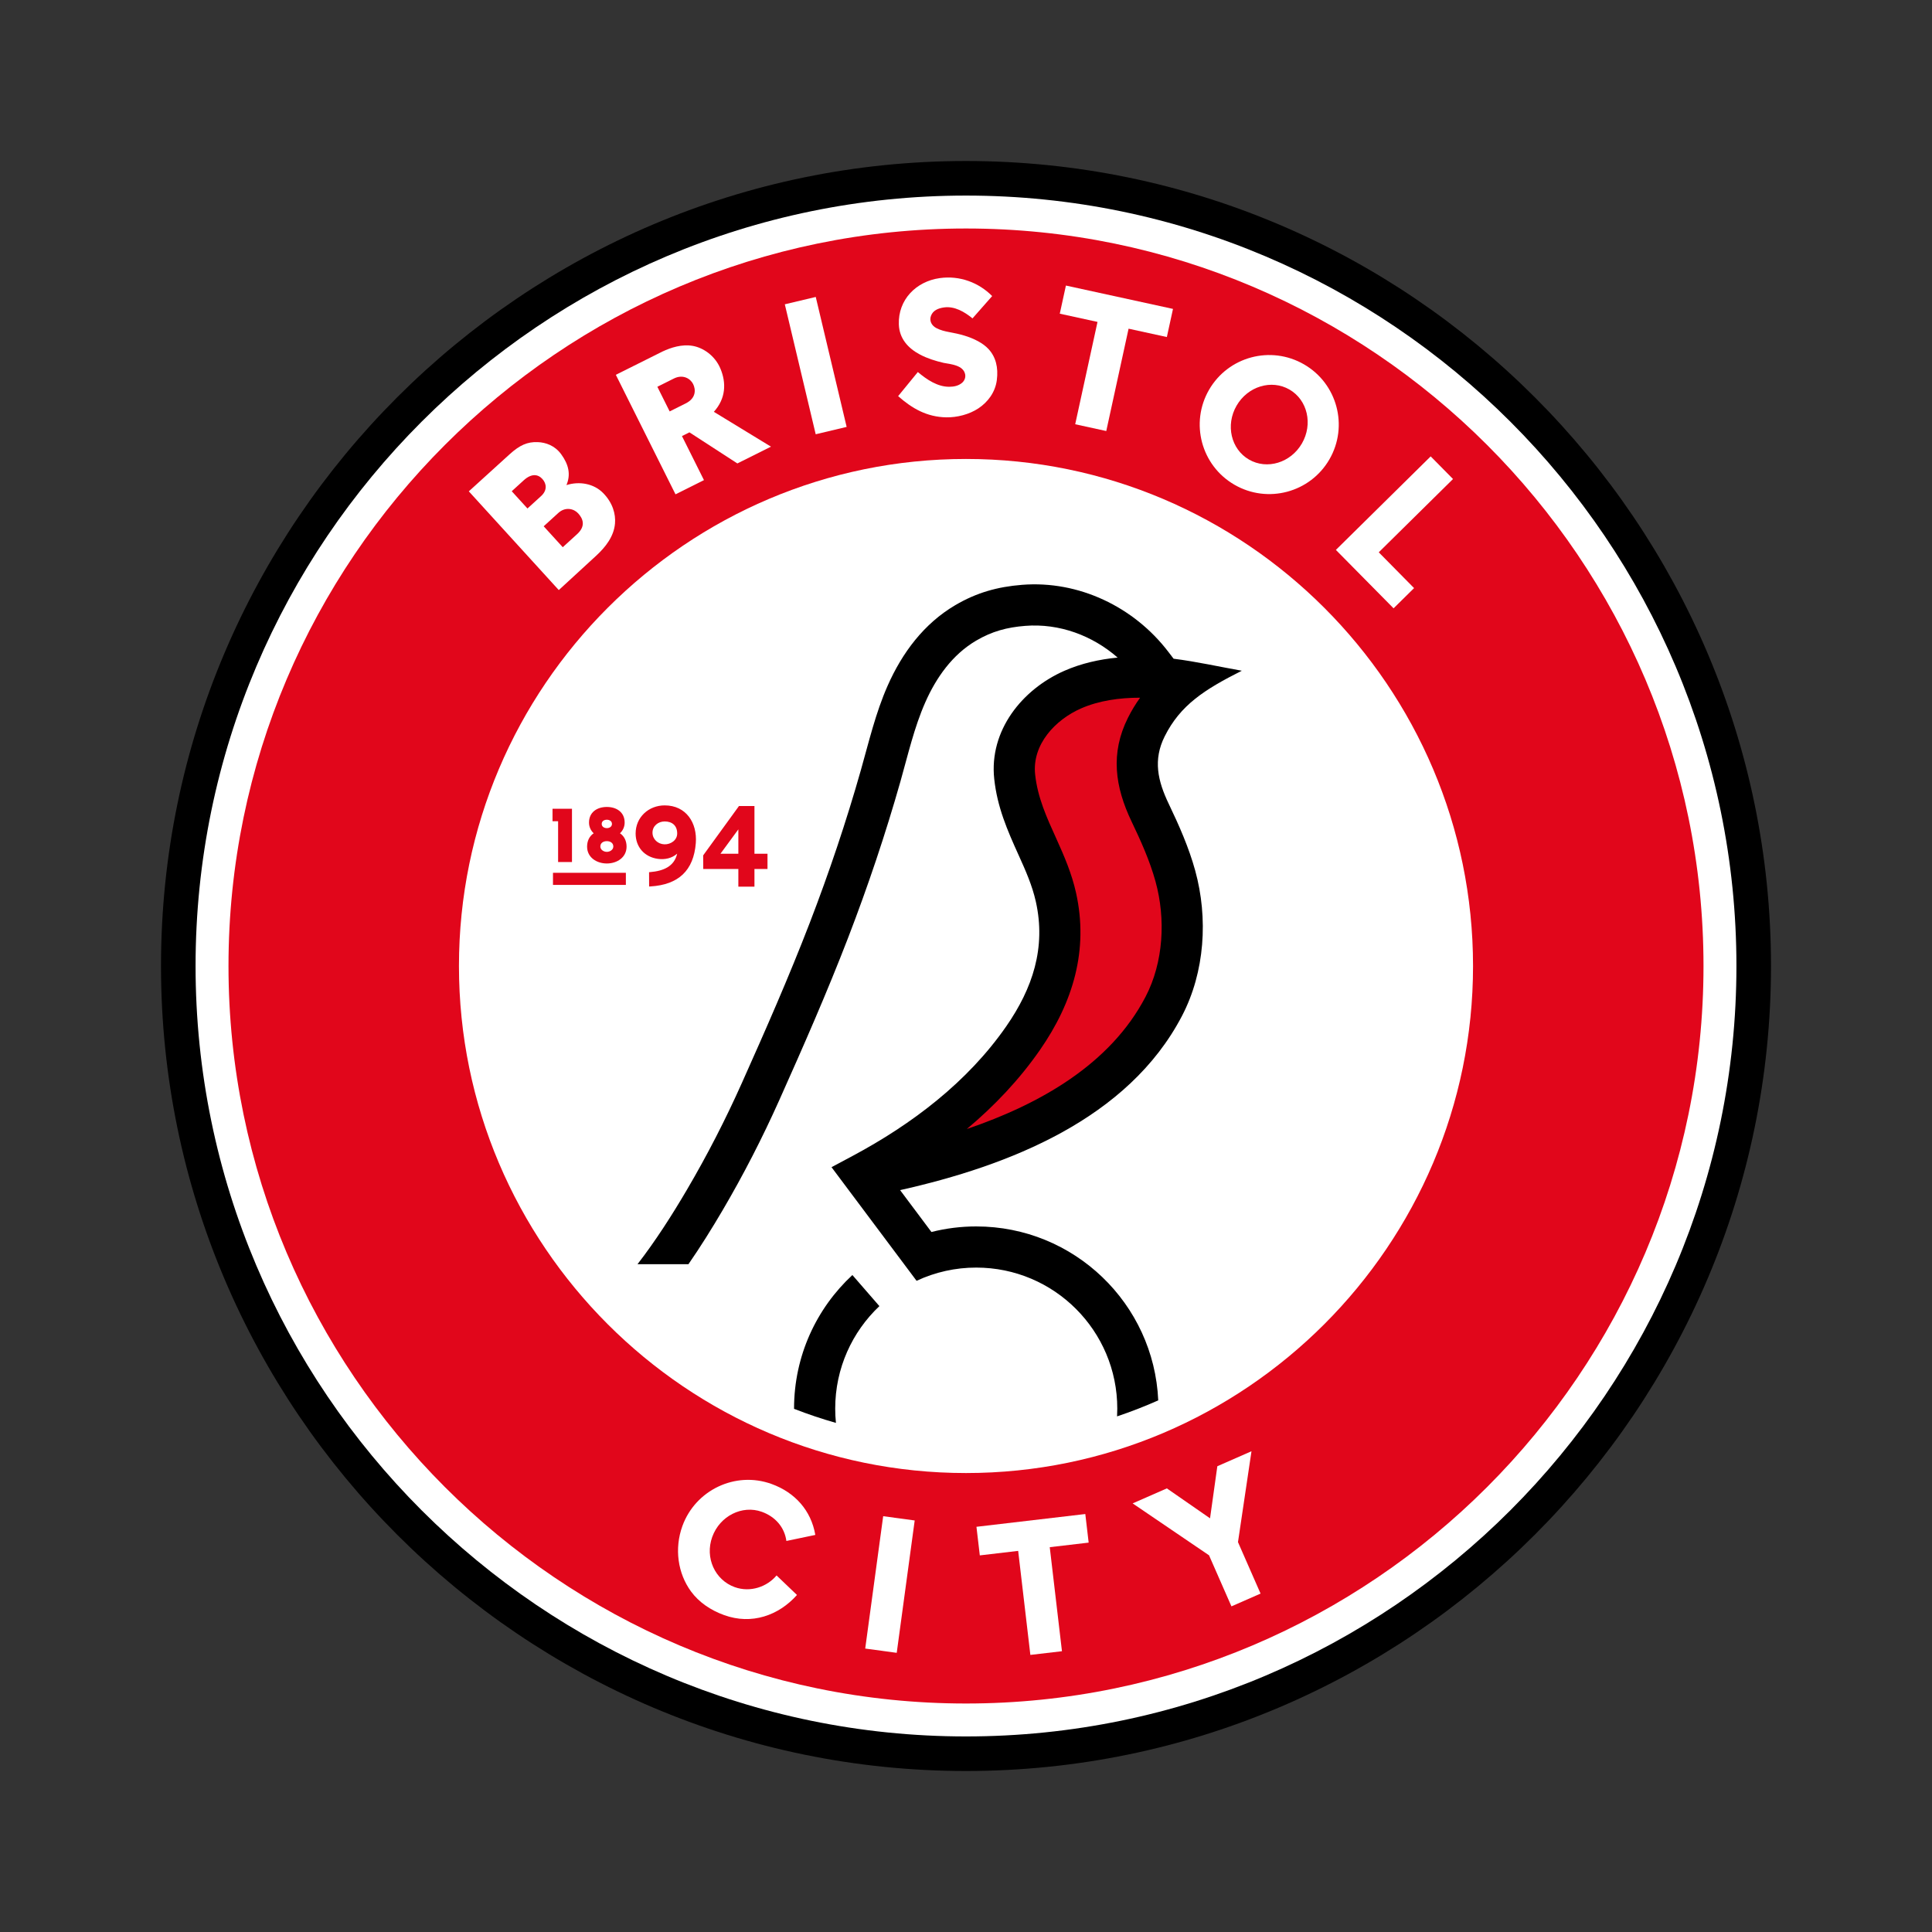
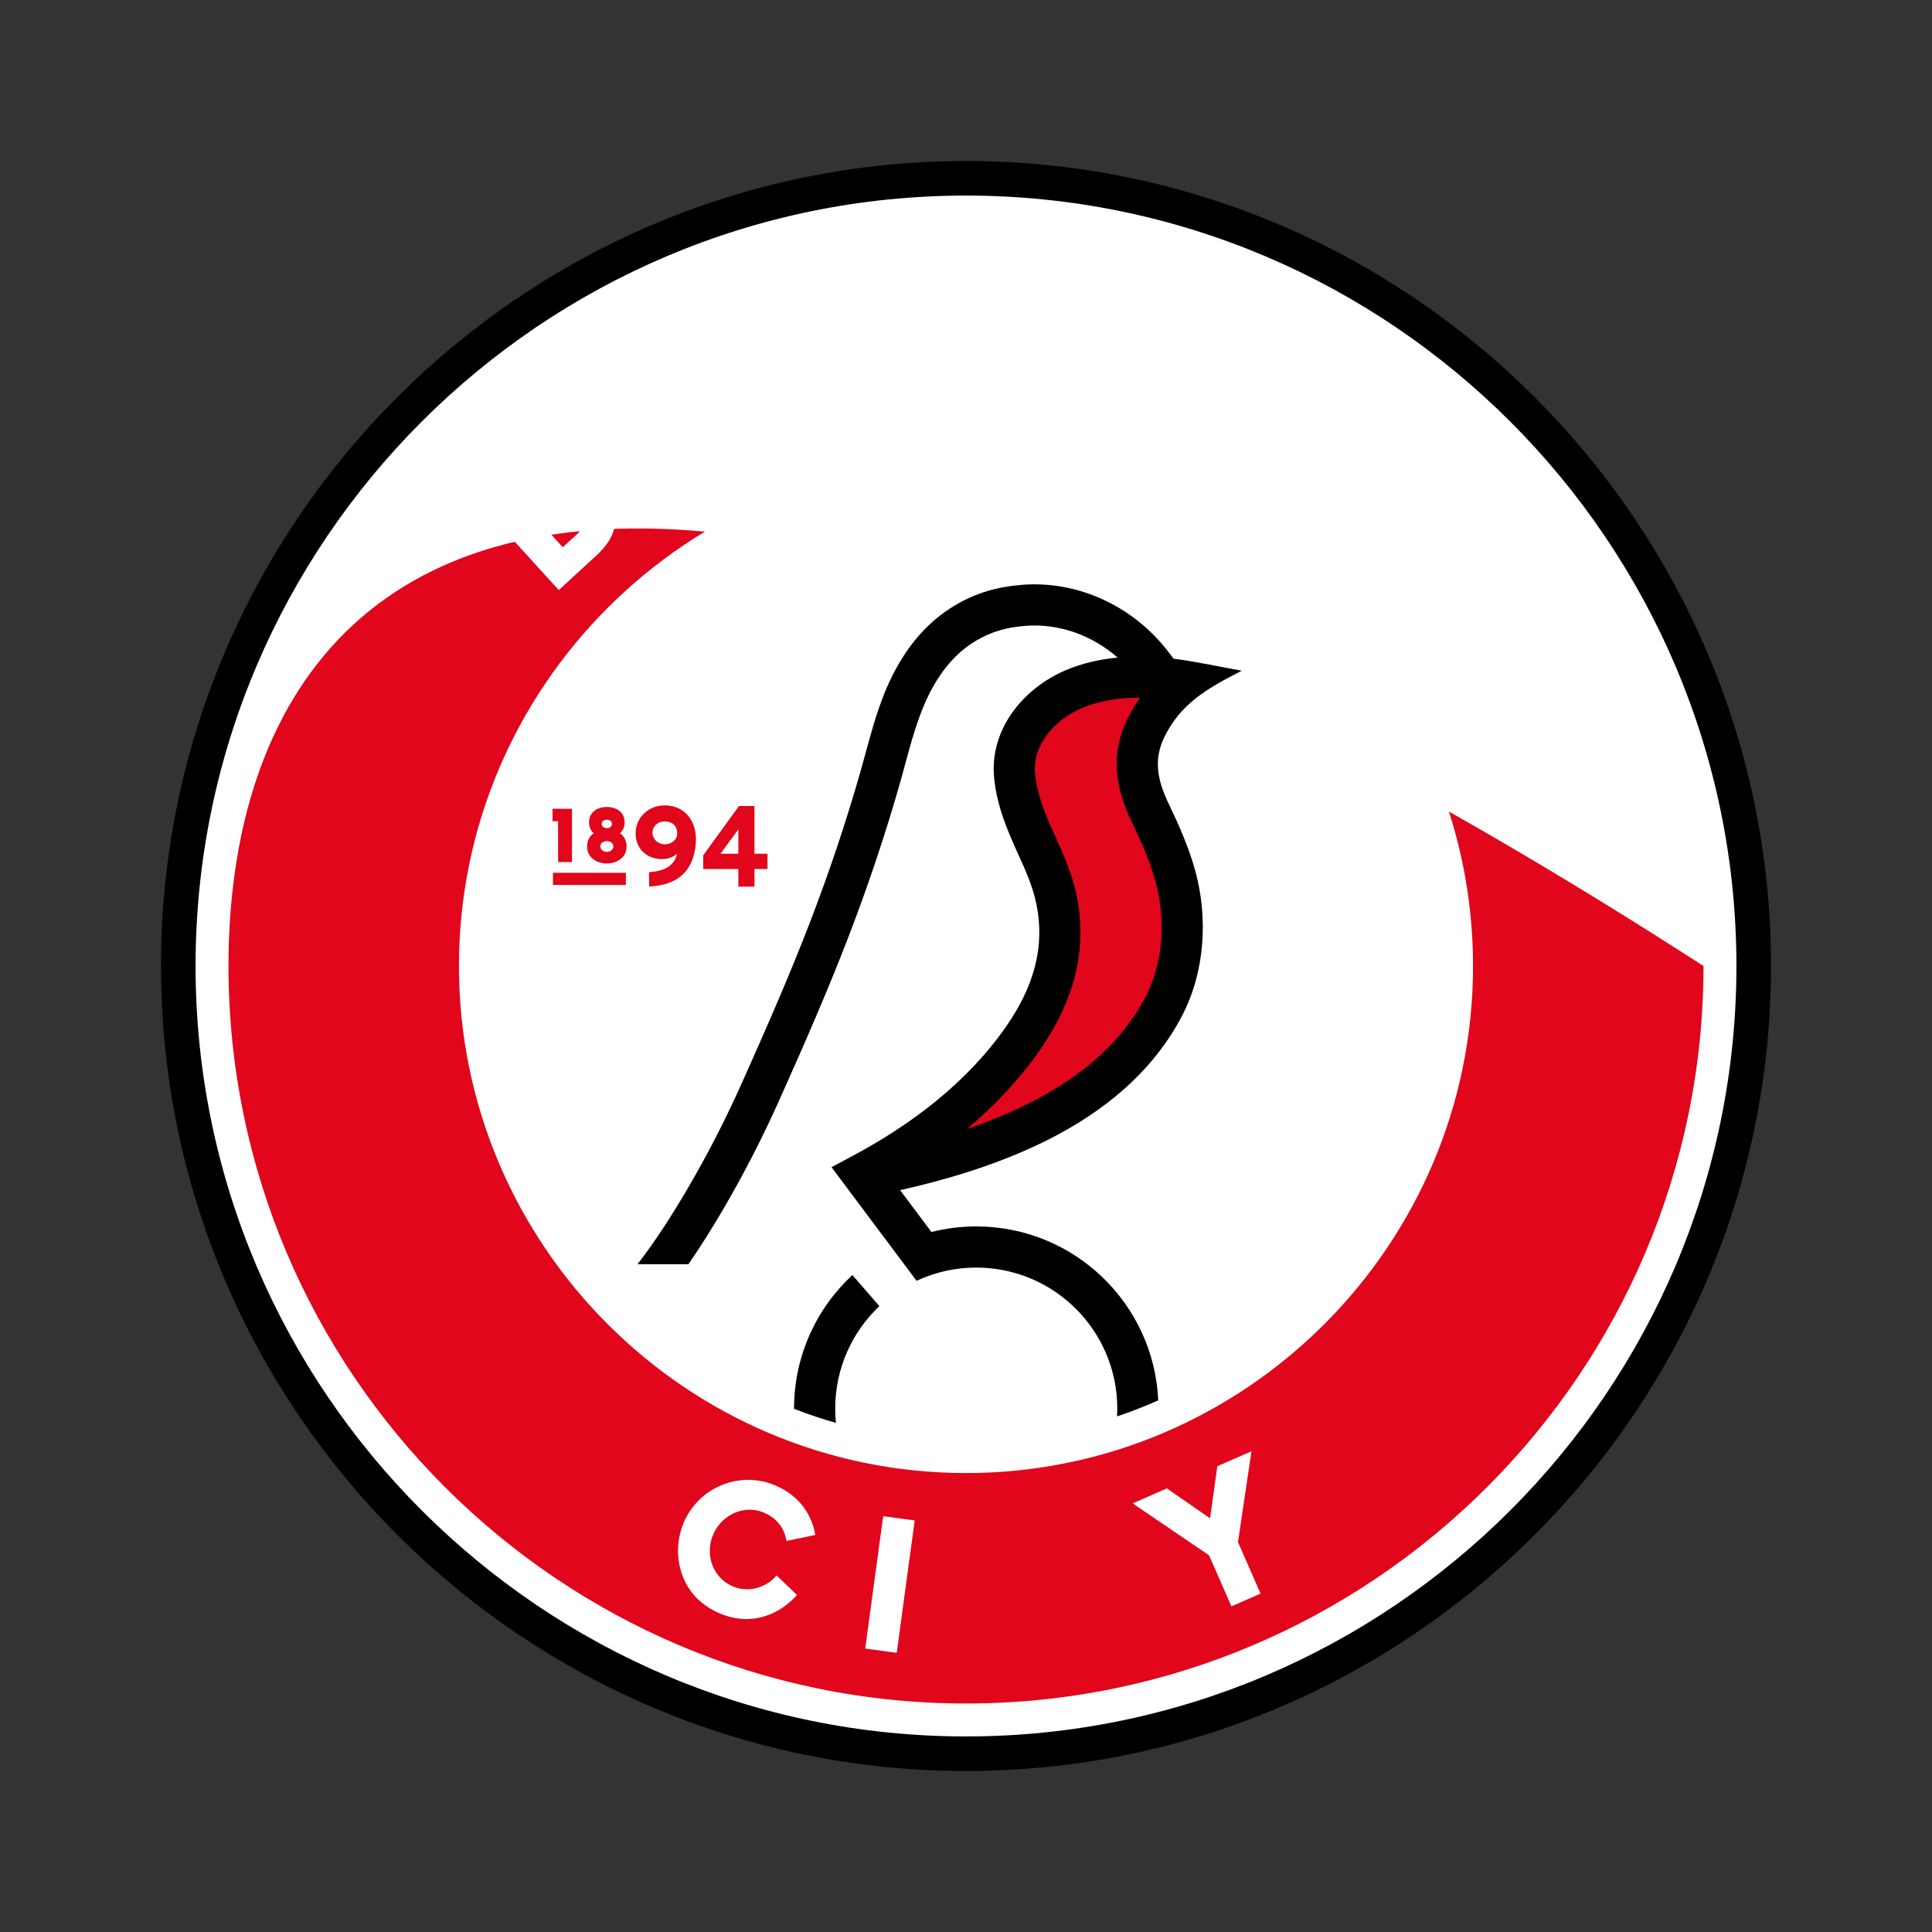
<svg xmlns="http://www.w3.org/2000/svg" width="600" height="600" viewBox="0 0 600 600" fill="none">
  <rect x="0" y="0" width="600" height="600" fill="#333333" stroke="none" />
  <g clip-path="url(#clip0_2_3733)">
    <mask id="mask0_2_3733" style="mask-type:luminance" maskUnits="userSpaceOnUse" x="-86" y="-86" width="772" height="772">
      <path d="M-85.714 -85.712H685.713V685.715H-85.714V-85.712Z" fill="white" />
    </mask>
    <g mask="url(#mask0_2_3733)">
      <path fill-rule="evenodd" clip-rule="evenodd" d="M299.999 550.001C437.694 550.001 549.999 437.696 549.999 300.001C549.999 162.307 437.694 50.002 299.999 50.002C162.305 50.002 50 162.307 50 300.001C50 437.696 162.305 550.001 299.999 550.001Z" fill="black" />
      <path fill-rule="evenodd" clip-rule="evenodd" d="M300 539.265C431.781 539.265 539.263 431.783 539.263 300.001C539.263 168.219 431.781 60.738 300 60.738C168.218 60.738 60.736 168.219 60.736 300.001C60.736 431.783 168.218 539.265 300 539.265Z" fill="white" />
-       <path fill-rule="evenodd" clip-rule="evenodd" d="M299.999 529.04C426.149 529.04 529.038 426.151 529.038 300.001C529.038 173.851 426.149 70.963 299.999 70.963C173.849 70.963 70.96 173.851 70.96 300.001C70.96 426.152 173.849 529.04 299.999 529.04Z" fill="#E1061B" />
+       <path fill-rule="evenodd" clip-rule="evenodd" d="M299.999 529.04C426.149 529.04 529.038 426.151 529.038 300.001C173.849 70.963 70.96 173.851 70.96 300.001C70.96 426.152 173.849 529.04 299.999 529.04Z" fill="#E1061B" />
      <path fill-rule="evenodd" clip-rule="evenodd" d="M299.999 457.467C386.728 457.467 457.465 386.73 457.465 300.001C457.465 213.272 386.728 142.535 299.999 142.535C213.27 142.535 142.533 213.272 142.533 300.001C142.533 386.731 213.27 457.467 299.999 457.467Z" fill="white" />
      <path fill-rule="evenodd" clip-rule="evenodd" d="M246.601 437.524C250.865 439.183 255.204 440.642 259.604 441.895C259.456 440.422 259.381 438.942 259.381 437.461C259.381 424.92 264.655 413.611 273.104 405.626L264.717 395.974C253.576 406.308 246.6 421.07 246.6 437.461L246.601 437.524ZM197.98 392.614C203.621 385.327 208.719 377.338 213.358 369.442C219.627 358.774 225.319 347.679 230.371 336.384C237.735 319.923 244.985 303.448 251.468 286.616C257.458 271.06 262.811 255.174 267.36 239.136C269.88 230.25 271.925 221.412 275.676 212.925C280.172 202.751 286.92 193.683 296.64 187.957C303.277 184.047 309.795 182.228 317.397 181.626C335.024 180.228 352.158 188.464 362.83 202.424L364.473 204.572C371.491 205.447 378.877 207.102 385.657 208.302C373.977 214.182 366.575 218.981 361.724 228.641C358.038 235.983 359.55 242.511 362.954 249.624C366.177 256.359 369.21 263.187 371.192 270.405C375.233 285.121 374.2 301.841 367.089 315.478C350.358 347.563 313.247 362.052 279.534 369.605L289.265 382.606C293.815 381.456 298.489 380.876 303.182 380.88C333.567 380.88 358.363 404.845 359.702 434.9C355.52 436.757 351.253 438.416 346.915 439.872C346.959 439.069 346.982 438.265 346.982 437.461C346.982 413.275 327.368 393.66 303.182 393.66C296.777 393.651 290.45 395.054 284.65 397.768L258.237 362.48L264.8 358.973C283.215 349.132 300.487 336.04 312.492 318.747C320.695 306.929 324.877 294.327 321.697 280.041C320.575 275.003 318.5 270.331 316.379 265.652C312.801 257.76 309.72 250.681 308.769 241.925C307.138 226.907 317.387 214.081 330.622 208.292C335.774 206.039 341.375 204.762 347.092 204.218C339.268 197.361 328.952 193.53 318.408 194.367C312.744 194.816 308.084 196.049 303.127 198.969C295.775 203.299 290.758 210.417 287.365 218.092C283.901 225.931 281.987 234.404 279.655 242.624C275.001 259.036 269.525 275.291 263.395 291.209C256.83 308.253 249.494 324.936 242.038 341.604C236.794 353.328 230.885 364.843 224.378 375.917C221.077 381.533 217.562 387.177 213.8 392.614H197.98Z" fill="black" />
      <path fill-rule="evenodd" clip-rule="evenodd" d="M354.068 216.681C347.699 216.667 341.286 217.579 335.743 220.002C327.743 223.501 320.461 231.214 321.474 240.546C322.256 247.747 325.071 253.872 328.019 260.377C330.529 265.913 332.843 271.296 334.171 277.263C338.131 295.049 333.236 311.277 322.991 326.036C316.571 335.284 308.835 343.443 300.25 350.628C322.961 342.906 344.838 330.505 355.756 309.568C361.368 298.807 362.049 285.379 358.867 273.79C357.095 267.336 354.306 261.163 351.425 255.141C346.273 244.376 344.768 233.925 350.303 222.905C351.388 220.732 352.647 218.651 354.068 216.681Z" fill="#E1061B" />
      <path fill-rule="evenodd" clip-rule="evenodd" d="M243.731 94.505L253.34 92.22L262.934 132.579L253.325 134.864L243.731 94.505Z" fill="white" />
      <path fill-rule="evenodd" clip-rule="evenodd" d="M274.28 470.867L284.067 472.195L278.487 513.302L268.7 511.974L274.28 470.867Z" fill="white" />
      <path fill-rule="evenodd" clip-rule="evenodd" d="M364.284 95.934L362.377 104.67L350.491 102.077L343.561 133.86L333.912 131.755L340.842 99.973L329.124 97.417L331.029 88.681L364.284 95.934Z" fill="white" />
-       <path fill-rule="evenodd" clip-rule="evenodd" d="M337.052 470.194L338.093 479.073L326.01 480.49L329.801 512.799L319.989 513.949L316.201 481.641L304.289 483.039L303.247 474.159L337.052 470.194Z" fill="white" />
      <path fill-rule="evenodd" clip-rule="evenodd" d="M414.873 170.78L432.787 188.918L439.152 182.639L428.184 171.522L451.248 148.764L444.311 141.734L414.873 170.78Z" fill="white" />
      <path fill-rule="evenodd" clip-rule="evenodd" d="M168.432 148.742C167.079 147.257 165.064 146.963 162.645 149.167L158.926 152.555L163.81 157.916L168.051 154.052C169.972 152.302 169.785 150.227 168.432 148.742ZM179.546 159.422C178.213 157.959 175.569 157.319 173.4 159.294L168.847 163.444L174.769 169.943L179.218 165.889C182.142 163.225 180.879 160.884 179.546 159.422ZM145.595 152.589L158.221 141.121C161.427 138.209 163.789 137.189 166.99 137.304C169.48 137.394 172.315 138.374 174.273 141.057C176.62 144.272 177.304 147.354 175.915 150.65C179.917 149.382 184.398 150.17 187.279 153.086C190.28 156.122 191.253 159.629 190.99 162.607C190.642 166.559 188.107 169.862 185.135 172.593L173.534 183.253L145.595 152.589Z" fill="white" />
-       <path fill-rule="evenodd" clip-rule="evenodd" d="M215.25 119.257C214.418 117.592 212.106 116.141 209.26 117.562L204.147 120.116L207.969 127.77L212.956 125.28C216.257 123.632 216.081 120.923 215.25 119.257ZM191.253 116.402L205.756 109.162C208.344 107.95 211.76 106.823 215.139 107.418C218.314 107.977 221.987 110.352 223.715 114.43C225.618 118.919 225.413 123.795 221.689 127.892L239.433 138.714L228.995 143.925L214.11 134.269L211.791 135.426L218.621 149.105L209.785 153.517L191.253 116.402Z" fill="white" />
      <path fill-rule="evenodd" clip-rule="evenodd" d="M400.459 120.979C394.856 117.74 387.497 119.982 384.027 125.985C380.557 131.989 382.287 139.484 387.89 142.723C393.494 145.963 400.853 143.721 404.323 137.717C407.793 131.714 406.064 124.218 400.459 120.979ZM404.979 113.161C415.299 119.127 418.832 132.335 412.865 142.656C406.899 152.976 393.691 156.508 383.371 150.542C373.051 144.577 369.519 131.368 375.484 121.047C381.45 110.727 394.658 107.195 404.979 113.161Z" fill="white" />
-       <path fill-rule="evenodd" clip-rule="evenodd" d="M302.019 98.878C299.491 96.805 296.399 95.027 293.185 95.474C291.366 95.727 289.761 96.392 289.126 98.07C288.549 99.592 289.279 101.092 290.779 101.881C292.057 102.554 293.411 102.882 294.826 103.142C297.964 103.717 300.963 104.451 303.779 105.987C304.989 106.647 306.118 107.443 307.027 108.439C309.214 110.835 310.101 114.077 309.568 118.09C309.067 121.852 306.766 124.893 303.844 126.826C301.013 128.699 297.226 129.671 293.851 129.609C287.866 129.5 283.244 126.849 278.923 123.022L285.044 115.539C287.831 117.888 291.147 120.135 294.808 120.117C296.316 120.11 297.628 119.803 298.674 118.972C299.638 118.206 299.92 117.112 299.727 116.205C299.135 113.42 295.319 113.107 293.074 112.696C290.519 112.101 288.042 111.337 285.723 110.116C281.956 108.131 279.296 105.115 279.144 100.75C278.879 93.095 284.486 87.394 291.867 86.365C298.067 85.5 303.987 87.767 308.124 91.947L302.019 98.878Z" fill="white" />
      <path fill-rule="evenodd" clip-rule="evenodd" d="M239.585 460.852C246.848 463.469 251.897 469.056 253.203 476.684L244.22 478.562C243.638 474.266 240.739 471.002 236.6 469.509C230.511 467.314 223.546 470.781 221.193 477.304C218.841 483.828 222.08 490.702 228.168 492.896C233.039 494.652 238.253 492.772 241.165 489.267L247.508 495.332C241.814 501.724 233.442 504.669 224.898 501.589C220.693 500.073 217.041 497.582 214.588 494.224C210.502 488.627 209.385 480.968 211.911 473.959C215.955 462.744 228.371 456.809 239.585 460.852Z" fill="white" />
      <path fill-rule="evenodd" clip-rule="evenodd" d="M384.466 478.919L391.479 494.902L382.435 498.871L375.476 483.012L351.754 466.893L362.379 462.231L375.789 471.529L378.054 455.352L388.66 450.697L384.466 478.919Z" fill="white" />
      <path fill-rule="evenodd" clip-rule="evenodd" d="M188.457 254.579C187.645 254.579 186.865 254.986 186.865 255.881C186.865 256.756 187.665 257.183 188.457 257.183C189.248 257.183 190.049 256.756 190.049 255.881C190.049 254.986 189.267 254.579 188.457 254.579ZM188.457 261.226C187.417 261.226 186.441 261.754 186.441 262.888C186.441 263.924 187.512 264.551 188.457 264.551C189.4 264.551 190.472 263.924 190.472 262.888C190.472 261.754 189.495 261.226 188.457 261.226ZM184.372 258.781C183.452 257.916 182.922 256.754 182.922 255.455C182.922 252.236 185.427 250.608 188.457 250.608C191.486 250.608 193.99 252.236 193.99 255.455C193.99 256.753 193.46 257.915 192.542 258.781C193.923 259.729 194.586 261.21 194.586 262.929C194.586 266.314 191.582 268.162 188.457 268.162C185.332 268.162 182.328 266.314 182.328 262.929C182.328 261.211 182.991 259.729 184.372 258.781ZM173.325 255.044H171.592V251.164H177.632V267.716H173.325V255.044ZM206.342 262.212C208.297 262.272 210.309 260.934 210.309 258.849C210.309 256.429 208.785 255.106 206.419 255.106C204.414 255.106 202.639 256.502 202.639 258.595C202.639 260.649 204.349 262.15 206.342 262.212ZM210.295 265.118C208.657 266.534 206.537 267.026 204.317 266.724C200.155 266.159 197.4 263.061 197.4 258.851C197.4 253.789 201.447 250.121 206.419 250.121C213.112 250.121 216.575 255.575 216.089 261.817C215.42 270.401 210.665 274.77 201.997 275.291L201.592 275.315L201.573 270.866L201.927 270.837C206.02 270.496 209.395 269.087 210.295 265.118ZM223.751 265.129H229.302V257.566L223.751 265.129ZM229.302 269.873H218.399L218.377 265.644L229.49 250.326H234.302V265.129H238.353V269.873H234.302V275.362H229.302V269.873ZM171.733 271.054H194.37V274.823H171.733V271.054Z" fill="#E1061B" />
    </g>
  </g>
  <defs>
    <clipPath id="clip0_2_3733">
      <rect width="600" height="600" fill="white" />
    </clipPath>
  </defs>
</svg>